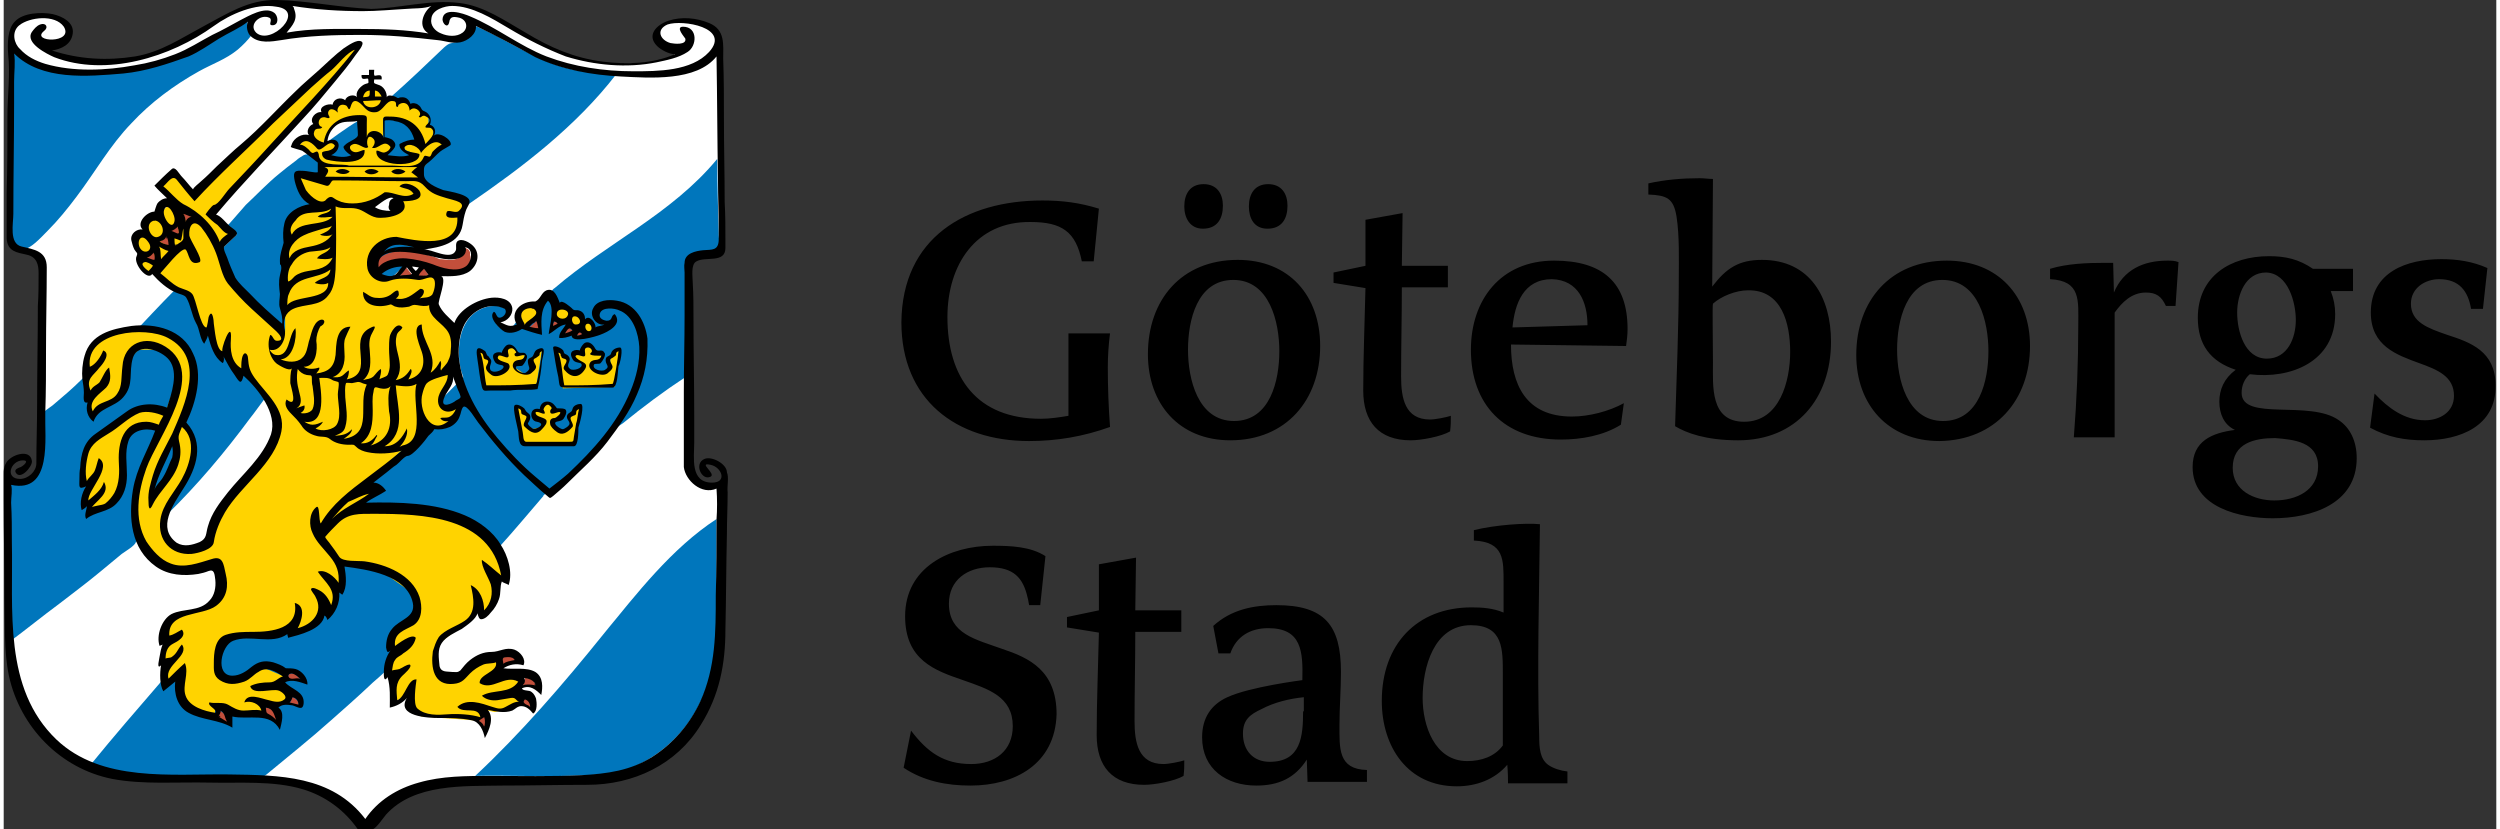
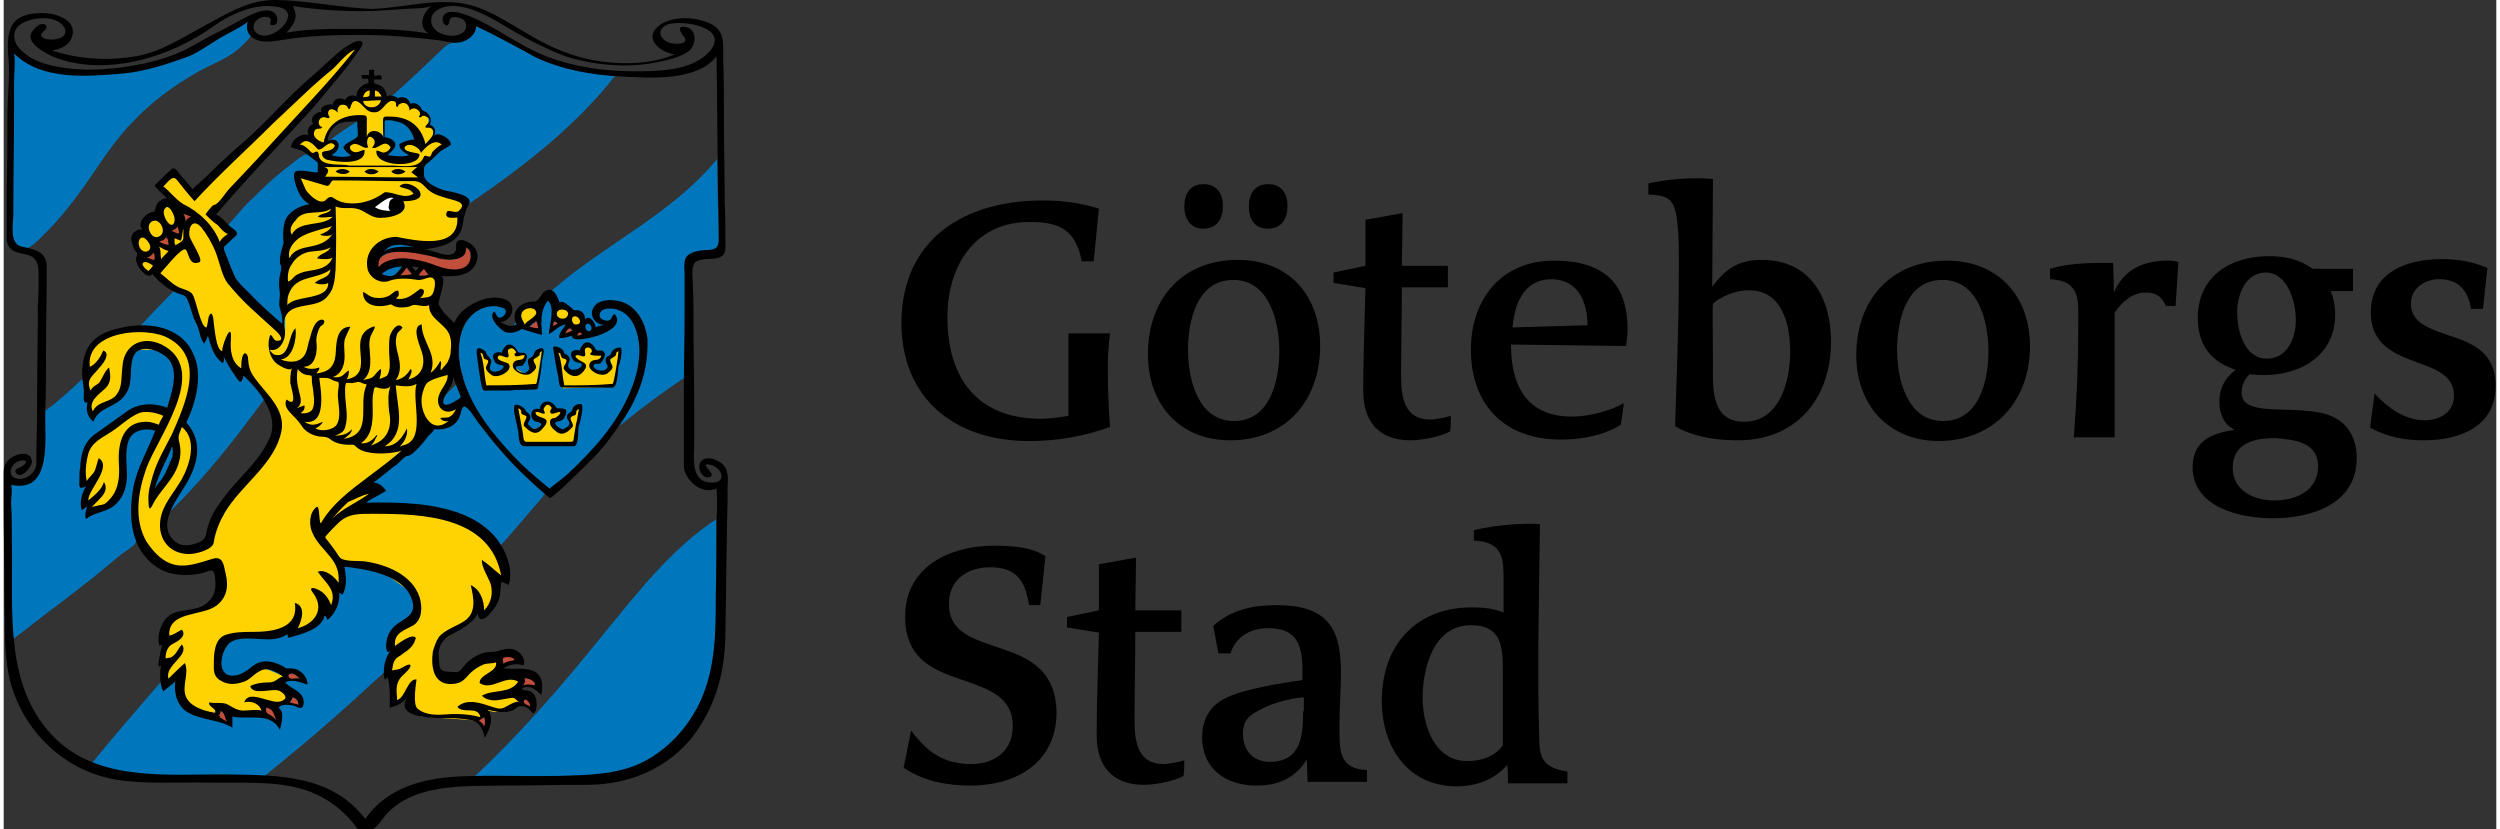
<svg xmlns="http://www.w3.org/2000/svg" viewBox="0 0 335.7 111.7" width="211" height="70">
  <rect x="0" y="0" width="335.7" height="111.7" fill="#333333" stroke="none" />
  <g>
    <g>
-       <path fill="#FFF" d="M48.5,111.4c-0.9,0-1.1-0.8-1.7-1.4c-0.6-0.6-1.2-1.2-1.9-1.7c-1.5-1.1-3.2-2-5-2.4 c-3.3-0.9-6.7-0.8-10-0.8c-7,0-15.1,1-21.3-3c-2.7-1.8-4.9-4.4-6.3-7.3c-1.7-3.7-1.9-7.6-1.9-11.6c0-3.6,0-7.3-0.1-10.9 c0-2.8,0-5.6-0.1-8.4c0.8,0.6,1.6,1.3,2.6,0.9c1-0.4,1.7-1.3,1.8-2.4c0-1,0-2,0-3c0.1-4.3,0.1-8.5,0.2-12.8c0-3.2,0.1-6.4,0.1-9.5 c0-1.8-0.5-2.8-2.4-3.2c-2-0.4-1.9-1.8-1.9-3.5c0-4.9,0.1-9.8,0.1-14.6c0-2.6,0.3-5.3,0.1-7.9C0.8,5.5,0.6,3,3.2,2.3 C4.7,1.9,8.8,1.8,9,4.2c0.2,1.9-2.3,2.3-3.7,2.6c3.3,1.1,6.5,1.7,10,1.4c4.2-0.3,7.6-2.1,11.2-4.1c3.2-1.7,6.4-3.8,10.2-3.7 c4.2,0.1,8.3,1,12.5,0.9c4.1,0,8.3-1.4,12.5-0.7c3.9,0.7,7,3.3,10.4,5.1c3.5,1.8,7.3,2.9,11.3,2.9c1.8,0,3.7-0.1,5.4-0.6 c0.5-0.1,1.6-0.3,1.5-0.8c-0.1-0.5-1.4-0.7-1.9-1c-1.5-1.2-0.3-2.6,1.1-3.1c1.8-0.5,4-0.4,5.6,0.5c1.3,0.8,1.3,2.3,1.3,3.6 c0,2.2,0,4.5,0.1,6.7c0,3.6,0.1,7.2,0.1,10.8c0,2,0,4,0.1,6.1c0,0.8,0.3,3.1-0.4,3.6c-1.1,0.7-3.3-0.3-3.9,1.3 c-0.3,0.8-0.1,1.8-0.1,2.6c0,1.2,0,2.3,0,3.5c0,4.3,0.1,8.7,0.1,13c0,1.5,0,2.9,0,4.4c0,1.8-0.6,4.6,1,5.8 c0.6,0.5,1.4,0.5,2.1,0.5c0.3,0,1.2-0.3,1.4,0c0.2,0.2,0,1.1,0,1.4c0,1.5,0,3.1-0.1,4.6c-0.1,4.1-0.1,8.2-0.2,12.3 C96.8,89,96,94.4,92.7,98.8c-3.6,4.7-9.2,6.6-14.9,6.6c-3.5,0-7.1,0.1-10.6,0.1c-5.5,0-12.6-0.4-16.4,4.6 C50,111,49.6,111.4,48.5,111.4z" />
-     </g>
+       </g>
    <g fill="#0076bc">
      <path d="M80.7 85.5c-5.4 6.7-11 13.2-17.2 19 4-.1 8 .1 11.9 0 3-.1 6.6 0 9.4-1.2 5.3-2.3 9-6.9 10.4-12.5 1-3.8.8-7.7.8-11.5 0-3.1 0-6.3 0-9.4C89.9 73.9 85.3 79.9 80.7 85.5 76.1 91.2 85.9 79.1 80.7 85.5zM2.5 33.6c1.1 0 2.5-1.6 3.4-2.5 1.4-1.4 2.7-3 3.9-4.6 2.5-3.3 4.5-6.9 7.4-9.9 2.6-2.8 5.7-5.1 9.1-7 1.8-1 3.6-1.6 5.2-2.9.7-.6 1.4-1.3 1.9-2-.5-.4-.7-1.4-.5-2C30.1 4 27.7 6 25 7.2c-2.9 1.3-6 2.2-9.1 2.5-4.8.4-11 .7-14.7-2.9 0 4.5-.1 9-.1 13.6 0 2.9-.1 5.7-.1 8.6C.9 30.4.3 33.6 2.5 33.6zM75.2 9c-4.3-1.3-7.8-3.9-11.9-5.6 0 1.2-1 1.9-2.1 2.2-1.1.3-1.1.1-1.9.8-2.4 2.3-4.7 4.5-7.2 6.7l-4.4 3.2c-1.4.8-4.1 2.8-4.1 2.8l-2.8 1.7 0 0c-.1 0-.2 0-.4.1-.3.2-.7.4-1 .7-.8.6-1.6 1.2-2.3 1.8-1.6 1.3-3 2.8-4.5 4.2-.7.8-1.4 1.6-2.1 2.4-.5.5-.4.4 0 .7.3.3.6.6.9.9-.5.5-1.1 1-1.6 1.5l-7 6.2c-1.5 1.5-4.4 4.6-4.4 4.6l-7.9 7.2c-1.2 1.2-2.5 2.3-3.8 3.4-.7.6-1.6.9-1.6 1.8 0 1.8 0 3.6-.1 5.4 0 .9-.3 1.8-.9 2.4-.6.6-1.3.9-2.1.9-.4 0-.9-.1-1.3-.1-.1.1 0 .4-.1.5-.2.6 0 1.6 0 2.2 0 6.3.1 12.6.1 18.9 2.3-1.7 4.5-3.5 6.8-5.2 1.8-1.4 3.7-2.8 5.5-4.3 1-.8 1.9-1.6 2.9-2.4.4-.3 1.8-1.1 1.9-1.6l4.1-3.7c0 0 .1 0 .1 0 4.1-4 7.8-8.4 11.2-13 0 0 .5-.6 1.8-2.4l27.6-26.4c7.3-5 14.5-10.5 19.9-17.5C80.1 9.9 77.6 9.7 75.2 9z" />
      <g>
        <path d="M96.3,31.3c-0.1-3.3-0.2-6.6-0.2-9.9C90,28.8,81.3,32.7,74.2,38.8c-0.2,0.1-0.3,0.3-0.5,0.5l-4.6,4 c-0.3,0.3-0.5,0.7-0.8,1l-0.4,0.4c-1.1-0.3-2.2-1.5-1.8-2.5c0,0.1,0.1,0.1,0.1,0.2c0.8,1.5,2.5-0.5,1.1-1c-1.5-0.5-3.1,0-4.2,1 c-1.9,1.8-2.1,5.1-1.5,7.5c0.1,0.3,0.2,0.6,0.3,0.9l-40.7,41c-3.2,3.7-6.4,7.4-9.5,11.2c4,1.7,8.3,1.6,12.5,1.6 c2.3,0,4.6,0.1,6.8,0.1c1.5,0,3.2,0.6,4.4-0.4c2.9-2.4,5.9-4.8,8.7-7.3c1.7-1.5,3.4-3,5-4.5c0.7-0.7,1.5-1.3,2.2-2l15.5-16.9 c2-2.2,3.9-4.5,5.8-6.7c0.1-0.1,0.1-0.1,0.1-0.2h0l0.9-0.7l0,0c0.1,0,0.3,0,0.6-0.2c0.8-0.6,1.5-1.2,2.3-1.9 c1.3-1.2,2.5-2.4,3.7-3.7c0.6-0.7,1.2-1.4,1.7-2.2l1.5-1c2.7-2.2,5.5-4.3,8.4-6.2c0.3-0.5,0.1-1.8,0.1-2.4c0-0.3,0-0.6,0-1 c0-3.6,0-7.1,0-10.7c0-1.5,0.1-2.5,1.9-2.7c1.1-0.2,2.6,0.3,2.7-1.3C96.3,32.2,96.3,31.8,96.3,31.3z" />
-         <path d="M66.2,42.3C66.3,42.6,66.1,42.3,66.2,42.3L66.2,42.3z" />
      </g>
    </g>
    <g fill="#FFD300">
      <path d="M69.5 43L70 44.1 71.9 42.7 72.1 41.4 70.3 41.2 69.3 42.4z" />
      <circle cx="75.2" cy="42.3" r="1" />
      <circle cx="77.1" cy="43.2" r=".9" />
      <path d="M64.8 52.3L71.7 52.1 72.5 47.1 71.7 47.6 71.1 48.4 71.2 49.5 70.2 50.4 68.8 49.5 69 48.8 69.8 48.8 70.2 47.8 69.3 47.6 68.3 46.6 67.6 46.9 67.4 47.6 66.3 47.7 66.4 48.4 67.6 49 67.3 50 65.9 50.2 65.3 49.7 65.5 48.5 64.1 47.2 63.9 47.6zM75.3 52.3L82.3 52.1 82.9 47.1 82.2 47.6 81.7 48.4 81.7 49.5 80.8 50.4 79.3 49.7 79.5 48.8 80.4 48.8 80.8 47.8 79.9 47.6 78.8 46.6 78.2 46.9 78 47.6 76.7 47.8 76.9 48.4 78.1 49 77.9 50 76.5 50.2 75.8 49.7 76 48.5 74.7 47.2 74.4 47.6zM70 59.8L76.9 59.7 77.6 54.7 76.9 55.2 76.1 56.1 76.4 57.1 75.4 58 73.9 57.3 74.2 56.4 75.1 56.3 75.5 55.4 74.5 55.2 73.5 54.2 72.9 54.5 72.6 55.2 71.4 55.4 71.6 56 72.8 56.6 72.6 57.5 71.1 57.8 70.5 57.3 70.7 56 69.3 54.7 69.1 55.2z" />
-       <ellipse cx="78.7" cy="44.1" rx=".6" ry=".7" />
      <path d="M69.8,95l-0.9-2l0.7-2.1L67,90.8l-0.5-2.3l-3.1,0.7l-2.6,2.3l-2.4-0.9L58.2,87l3.4-2.6l1.9-2.2l1.1,0.8 l1.4-1.9l0.3-3l1.3,0.1l-0.8-3.8l-2.8-3L57.5,69l-9.9-0.6l2.9-2l-2.6-0.6l9-8.1l2.7-0.3l1.7-2.2l-0.7-0.5l-1.8-0.2l1-3l1.2-2.3 l-0.1-5L58,41.5l0.7-2.7L58.4,37l-7.6,0.5l-1.1-2.4l2.2-2.4l4.3,0.6l4.2-1l1.3-2.5l0.5-2.6l-2-0.9l-3.1-1.2L56,23.1l1.9-2.1 l1.7-1.9l-1.8-0.5l0.1-1.1l-0.7-0.9v-0.8l-1.6-1.4l-0.9,0l-0.5-0.7l-2.9-0.4L51,12.2l-1.5-0.5l-1.1,0.6l-0.3,1.3L47,13.4L46.3,14 l-1-0.2l-0.6,0.7l-1.2,0.2l-0.1,0.8L42.2,16l0.1,1.1l-0.6,0.5v1.2l-1.2,0.1l-1,0.9l1.9,0.9l1.5,1.3l0.2,2.3l-3.3-0.8l0.8,2.6 l1.8,1.7L39.2,29l-1,1.4l-0.3,5v9.3l-6.8-6.2l-2-4.6l1.9-2.4l-2.9-2.8l13.5-14.6l6.3-7.7h-1.3l-6.7,6L25.5,26.1l-2.6-2.6L21,25.2 l1.5,2.1L21,28.8l-1.4,0.7L19.1,31l-1.3,1.4l0.7,3l0.8,1.4l1.1-0.2l3.5,2.6L25,40l1.8,4.4l1,0.3l0.7,2.3l1.4,1l3.7,3.5l2.8,4.3 v2.9l-1.6,3.4l-3.3,3.6l-3.1,4.5l-0.8,2.9l-3.7,0.7l-2.4-1.9l0.9-4.2l2.4-4l0.8-4.3l-1.7-2.3l0.7-1.1l1-4.1l-1-5l-2.7-2L19,44.4 l-3.4,0.2l-3.4,1.7l-1.3,2.2l0.7,5.6l0.4,2.1l1.9-1.5l1.7-0.9l0.7-2.3l0.4-3l1.5-1.4h2.8l2,1.6L23,52l-1.2,3.5l-0.6-0.2L19.1,55 l-1.8,0.6l-2,1.3L12,59l-1,2.2l-0.4,3.9l0.9,0.4L11,66.8l0.5,2.3l3.1-1.3l1.3-3v-4.2l1.7-2.9l3.3,0.1l-3.3,8.5l0.3,5.6l2.5,4.2 l4.2,0.8l3.5-0.5l1.1,2l-1.5,3.2l-5.6,2.1l-0.6,3.2l-0.3,2.7l0.3,2.3l1.6-0.3l1,3.5l4.3,1.7l0.1-1.6l2,1.1l4.5,0.2l0.2-1.6l2.4,0 l0.6-1l-1.4-1.7l1.2-1l-3.3-1.4l-2.3,1.4l-3,0.5L28.8,89l1.6-3l2.8-0.2l4.1-0.8l1.6,0.5l2.8-1.3l1.5-1.9l1.5-0.7l0-2.5l1,0.3 l-0.3-3.6l5.3,1l4.4,3.1l0.3,3.5l-3.1,2.4l0.4,1.8l-0.7,2l0.7,4.9l1.8-1.1l0.3,1.3l1.4,1.8l8.3,0.6l-0.2-1.6l1.8,0.4L69.8,95z M51.6,18.9l-0.5,0v-3l2.6,0.5l1.8,1.4l0.5,1.5l-1.4-0.2l-0.8,0.5l0.3,0.6l1.4,0.6l-1.7,0.7l-2.6-0.3l0.9-1l0.4-0.8L51.6,18.9z M20,67.1l0.8-4.2l2.3-3.6l-0.5,4.3L20,67.1z M46.6,21.4L44,21.2l-0.2-0.4l1.2-1.1l-0.3-0.7L43,19.4l0.5-1.3l1.5-1.6L48,16 l0.1,2.8l-1.2,0.3l-0.7,0.8l1.2,1.1L46.6,21.4z" />
    </g>
    <g fill="#C24F3B">
      <path d="M24.2 28.9c.1.3.3.6.3 1V30l.1-.2c.2-.3.5-.6.8-.7l-1.3-.5L24.2 28.9zM22.5 31.1c.3.3.7.5 1 .6l.1 0 0-.1c0-.4 0-.8-.3-1.2C23.2 30.7 22.9 30.9 22.5 31.1zM21 32.5c.3.3 1 .5 1.2.6l.1 0 0-.1c0-.6-.1-1-.4-1.4C21.7 32.2 21.5 32.3 21 32.5zM62 33.4C62 33.4 62 33.4 62 33.4c.1.4 0 .8-.3 1.1-.4.3-.9.5-1.6.5-.5 0-1-.1-1.4-.1L58 34.6c-1.3-.4-2.8-.8-4.3-.8-1.4 0-2.4.4-3.3 1.1l0 1.3c.8-.8 1.9-1.1 3.3-1.1 1 0 2.2.2 3.6.7.7.3 2.1.8 3.3.8.8 0 1.3-.2 1.7-.6.5-.5.7-1.1.5-1.7C62.9 33.9 62.6 33.4 62 33.4zM19.3 34.7c.2.2.6.4 1 .4l.1 0 0 0c0-.3 0-.9-.3-1.2C20.1 34 19.8 34.5 19.3 34.7z" />
      <path d="M53.4 37.1c.2.1.5.1.7.1.3 0 .6-.1.9-.2l-.8-1L53.4 37.1zM55.7 37.1c.2.1.4.1.7.1.3 0 .5-.1.8-.2L56.5 36 55.7 37.1zM70.8 44.1c.4.2.8.3 1.3.3l.1 0 0-.1c0-.4-.1-.8-.3-1.2L70.8 44.1zM74.1 43.3C74.1 43.3 74.1 43.3 74.1 43.3L73.9 44H74c.2 0 .3-.1.5-.2.1-.1.2-.1.3-.2C74.6 43.5 74.4 43.3 74.1 43.3zM75.6 44.8L75.5 45h.1c.4 0 .9-.2 1.1-.4l-.6-.5C75.9 44.3 75.7 44.6 75.6 44.8zM77.5 44.6l-.4.6h.1c.3 0 .6 0 .8-.2L77.5 44.6zM68 88.4c-.3 0-.6.1-.9.2l-.1 0 .2 1 .1 0c.4-.3 1.6-.5 1.6-.6C68.8 88.6 68.5 88.4 68 88.4zM38.8 90.7c-.1 0-.2 0-.4.1-.1.3-.2.4-.1.6.1.2.4.2.6.2l.5 0c.2 0 .4 0 .5.1l.1-.1C39.6 91 39.2 90.7 38.8 90.7zM70.2 91.3C70.2 91.3 70.2 91.3 70.2 91.3c0 .4-.1.7-.4 1.1 0 0 .4-.1.9-.1.3 0 .6 0 .8.1l.1 0 0-.1C71.6 91.5 70.7 91.3 70.2 91.3zM38.8 93.9c0 .3-.1.5-.3.8l1.2.4 0-.5C39.5 94.2 39.1 93.9 38.8 93.9zM70.2 94.1C70.2 94.1 70.2 94.1 70.2 94.1c-.2.2-.3.3-.2.5 0 .2.3.4.6.5.1 0 .2.1.3.1l.1 0 0-.7C70.8 94.4 70.6 94.1 70.2 94.1zM35.3 95.3l0 1c.6.1 1.1.4 1.3.8l.1.1 0-.1c.1-.3.1-.6-.1-1C36.3 95.6 35.8 95.3 35.3 95.3zM29.1 95.7c0 0-.1.5-.3 1 .5.2 1.2.7 1.2.7l.1.1 0-.3C30 96.7 29.9 96.1 29.1 95.7zM63.9 97.1l.1.1c.3.2.5.5.6.8l0 .1.2-.1 0 0c.2-.4.2-1.1-.1-1.5L63.9 97.1z" />
    </g>
    <path fill="#FFF" d="M49.1 28.2L52.3 28.7 52.8 26.3 49.9 27.1z" />
    <g>
      <path d="M46.6 23.1c-.5-.4-1.4-.5-1.9 0C45.2 23.5 46.2 23.6 46.6 23.1 46.4 22.9 46.4 23.3 46.6 23.1zM50.5 23.1c-.5-.4-1.4-.5-1.9 0C49 23.6 50 23.6 50.5 23.1 50.2 22.9 50.2 23.3 50.5 23.1zM54.1 23.1c-.5-.4-1.4-.5-1.9 0C52.6 23.6 53.6 23.6 54.1 23.1 53.8 22.9 53.9 23.4 54.1 23.1z" />
      <path d="M97.4,63.6c0-1.1-2-2.2-3-1.8c-1.5,0.6-0.4,3,0.8,2.4c0.8-0.4-1.8-2,0-1.6c1.5,0.3,2.3,2.4,0.2,2.4c-3,0-2.4-3.4-2.4-5.4 c0-1.2,0-2.3,0-3.5c0-4.4-0.1-8.7-0.1-13.1c0-1.6,0-3.3-0.1-4.9c0-0.8-0.3-2.5,0.5-2.9c1.2-0.7,3.9,0.3,3.9-1.8c0-0.3,0-0.6,0-0.9 c0-1.8,0-3.5-0.1-5.3c0-3.7-0.1-7.4-0.1-11.2c0-2.7,0-5.4-0.1-8.1c0-1.9,0.3-3.9-1.9-4.8c-1.7-0.7-3.7-0.9-5.5-0.3 c-1.5,0.5-3,1.9-1.5,3.4c0.5,0.5,1.6,1.1,2.4,1.1c-3,1.3-6.5,1.4-9.7,1c-3.9-0.5-7.1-1.9-10.4-3.9c-2.8-1.6-5.6-3.6-8.9-4 c-4-0.5-7.9,0.7-11.9,0.8C45.1,1,41,0.1,36.8,0C33-0.1,30,1.9,26.8,3.6c-3,1.6-5.6,3.4-9.1,4C13.9,8.2,10.2,8,6.5,6.8 C7.8,6.6,9.1,6,9.3,4.5C9.5,3,7.9,2.2,6.6,1.9c-1.5-0.3-4-0.2-5.1,1c-1,1-1,3-0.9,4.4c0.3,2.6-0.1,5.7-0.1,8.4 c0,3.4,0,6.8-0.1,10.3c0,1.7,0,3.4,0,5.1c0,0.3,0,0.7,0,1c0.1,1.8,1.4,1.9,2.7,2.2c1.4,0.3,1.6,1.4,1.6,2.5c0,1.5,0,2.9-0.1,4.4 C4.6,45.6,4.5,50,4.5,54.4c0,2.7-0.1,5.3-0.1,8c0,1.1-1.1,2.1-2.2,2.1c-2.1,0-1.3-2.5,0.4-2.5c0.9,0,0.1,0.7-0.3,0.9 c-0.3,0.1-0.9,0.3-0.7,0.7c0.6,1.2,2.3-0.8,2.2-1.5c-0.2-1.8-3-0.8-3.5,0.3C0,62.9,0,63.4,0,63.8c0,1.2,0,2.4,0,3.6 c0,4.4,0.1,8.7,0.1,13.1C0.2,84,0,87.6,0.7,91c1.5,6.9,6.9,12.5,13.9,13.9c4.2,0.8,8.8,0.4,13.1,0.5c4.1,0.1,8.6-0.3,12.6,0.9 c3,0.9,5.6,2.8,7.4,5.4c0.3,0.1,1.7,0.1,2,0c0.6-0.3,1.3-1.4,1.8-2c3.8-4.2,10.5-3.8,15.6-3.9c3.8,0,7.6-0.1,11.5-0.1 c6.2,0,12-2.7,15.3-8.1c2.5-4,3.3-8.2,3.3-12.8c0.1-4.3,0.1-8.5,0.2-12.8c0-1.9,0.1-3.8,0.1-5.7C97.4,65.5,97.7,64.3,97.4,63.6z M60.4,0.8c2.7,0,5.4,1.7,7.6,3c2.5,1.5,5.1,2.8,7.7,3.8c3.9,1.2,8.2,1.6,12.2,0.8c1.4-0.3,3-0.6,4.2-1.4c1.3-0.8,1.4-3.4-0.6-3.4 c-1.1,0,0.2,1.4,0.3,1.6c0.2,0.9-1.5,0.7-2,0.6c-1.4-0.4-2-1.8-0.4-2.5C91.4,2.6,98,3.7,95,7c-2.4,2.6-6.9,2.6-10.2,2.6 c-4,0-8-0.6-11.7-2c-3.6-1.4-6.7-3.9-10.3-5.4c-0.9-0.4-3.6-1.3-3.7,0.4c0,0.6,0.7,1.3,0.9,0.4c0.1-0.8,0.6-0.8,1.4-0.6 c1,0.3,1.2,1.4,0.4,2c-0.8,0.6-2,0.5-2.9,0.1c-0.8-0.3-1.5-1.1-1.3-2C57.7,1.3,59.4,0.8,60.4,0.8z M39.1,1.2 c0-0.2-0.1-0.3-0.2-0.4c3.1,0.5,6.3,0.7,9.5,0.7c1.9,0,3.9-0.2,5.8-0.3c1-0.1,2.4,0,3.4-0.4c-1.1,0.8-1.9,2.8-0.4,3.7 c-3-0.5-6-0.6-9.1-0.6c-3.3,0-6.7-0.1-10,0.5C38.9,3.4,39.7,2.6,39.1,1.2C39.1,1.1,39.2,1.5,39.1,1.2z M2.1,3.4 c1.4-1.1,4.8-1.5,6,0.2c1.4,2.3-4.5,2.1-2.7,0.6C6.1,3.7,5.7,3,4.9,3.3c-0.5,0.2-0.8,0.6-1.1,1c-1,1.5,2.1,3,3,3.4 c7,2.7,15.7,0,21.5-4.2c2.2-1.6,5.6-3.1,8.4-2.6C40.8,1.4,36,6.2,34,4.4c-1.1-1.1,0.6-2.6,1.8-2c0.5,0.3-0.3,1,0.4,1 c0.9,0,0.8-1.3,0.2-1.7c-1.2-0.9-3.5,0.5-4.5,1c-1.3,0.7-2.5,1.4-3.8,2c-1.7,0.9-3.2,1.9-5,2.6c-1.8,0.7-3.6,1.2-5.5,1.5 c-3.8,0.7-8.2,0.9-12-0.2c-1.3-0.4-2.5-1-3.4-2C1.4,5.9,1,4.3,2.1,3.4C2.8,2.9,2,3.5,2.1,3.4z M96,70c0,3.4,0,6.8-0.1,10.2 c0,4.9,0,9.7-2.1,14.3c-1.4,3-3.6,5.6-6.4,7.4c-3,1.9-6.1,2.3-9.6,2.5c-4.1,0.2-8.2,0.1-12.3,0.1c-3.2,0-6.5,0-9.6,0.9 c-2.9,0.8-5.5,2.4-7.2,4.9c-4.5-5.9-11.6-5.9-18.4-6c-7.7-0.1-17.1,1.1-23.2-4.7c-7.2-6.9-5.8-17.5-6-26.6c0-1.8,0-3.5-0.1-5.3 C1,66.9,1.2,66,1,65.3c5.6,1.2,4.5-6.3,4.6-9.7c0.1-2.9,0.1-5.8,0.1-8.6c0-3.7,0.1-7.3,0.1-11c0-2.2-1.7-2.4-3.4-2.8 c-1.7-0.4-1.1-3.1-1.1-4.4c0-4.9,0.1-9.9,0.1-14.8c0-1,0-2,0-3c0-1.2,0.2-2.7,0-3.8c3.7,3.7,9.9,3.1,14.7,2.7 c3.1-0.3,6-1.3,8.8-2.3c1.4-0.6,2.8-1.6,4.1-2.4c1.3-0.8,2.8-1.4,3.9-2.3c-0.3,0.6-0.1,1.6,0.4,2c1.1,1,2.8,0.7,4.1,0.5 c3.5-0.6,7.2-0.7,10.7-0.7c3.5,0,6.9,0.3,10.3,0.7c1.1,0.1,1.9,0.5,3.1,0.3c1-0.2,2.2-1.1,2.1-2.2c2.7,1.3,5.5,2.8,8,4.2 c3.6,1.7,7.6,2.4,11.5,2.6c3.9,0.2,10.2,0.7,12.9-2.7c0.1,5.6,0.1,11.1,0.2,16.7c0,2.1,0.1,4.3,0.1,6.4c0,0.5,0,1,0,1.5 c0,1.6-0.9,1.4-2.1,1.5c-1,0.1-2.5,0.4-2.5,1.7c-0.1,0.4,0,0.9,0,1.3c0,1.9,0,3.9,0,5.8c0,3.4-0.1,6.8-0.1,10.3c0,2.7,0,5.4,0,8.1 c0,0.7,0,1.4,0,2c0.2,1.8,2.4,3.8,4.4,2.9C96.1,67.2,96.1,68.6,96,70z" />
      <path d="M86.7,45.6c-0.3-2.3-1.6-4.7-4.1-5.1c-1.1-0.2-2.7-0.1-3.2,1c-0.6,1,0.4,2.4,1.5,2.2c-0.3,0.2-1,0.2-1.2,0.4 c0.1-0.5-0.8-1.8-1.4-1.1c0-0.5-0.2-0.9-0.6-1.1c-0.6-0.3-0.8,0.1-1.2-0.4c0,0-1.4-1.3-1.6-0.7c-0.3-0.7-0.7-2.1-1.8-1.7 c-0.7,0.3-0.8,1.2-1.5,1.5c-1.9-0.1-3.5,1.4-2.5,3.1c-1,0.4-1.3,0.1-2.2-0.3c0.9-0.1,1.7-1,1.6-1.9c-0.2-1.3-1.8-1.5-2.8-1.4 c-1.9,0.2-4.4,1.6-5,3.4c-0.7-0.7-1.7-1.5-2.1-2.5c-0.2-0.4,1.2-3.6,0.3-3.8c1.3,0,2.8,0.1,3.9-0.7c1.1-0.9,1.4-2.4,0.4-3.4 c-0.4-0.4-1.5-1.1-2.1-0.6c-0.3,0.3-0.1,0.9-0.2,1.2c-0.6,1.5-3.3-0.2-4.3-0.1c2.2-0.3,4.8-0.8,5.2-3.3c0.1-0.6,0.2-1.2,0.4-1.8 c0.1-0.4,0.4-0.8,0.5-1.1c0.5-1.2-2.7-1.6-3.5-1.8c-0.8-0.3-2.6-1-2.6-2.1c0-1-0.1-1.1,0.7-1.7c0.5-0.4,1-1,1.5-1.4 c0.2-0.2,1.4-0.8,1.4-0.9c0.2-0.7-1.7-1.9-2.3-1.2c0.4-0.5,0.2-1.3-0.5-1.5c0.3-0.7,0-1.5-0.7-1.8c-0.6-0.2-0.3-0.5-0.9-0.9 c-0.2-0.2-0.8-0.3-1-0.1c-0.2-0.5-0.5-0.9-1.1-0.9c-0.8,0-0.3,0.3-1-0.1c-0.3-0.1-1-0.3-1.1,0.1c0-0.7-0.4-1.5-1.2-1.7 c-0.5-0.2-0.6-0.1-0.5-0.7c0.3,0,0.7,0,1,0c0.1-0.7-0.3-0.6-0.9-0.5c-0.2,0-0.1-0.6-0.1-0.8c-0.2,0-0.5,0-0.7,0c0,0.2,0,0.5,0,0.7 c-0.3,0-0.6,0-1,0c-0.1,1,0.9,0.2,0.9,0.6c0.1,0.7,0,0.4-0.6,0.7c-0.5,0.3-1.2,1-0.9,1.7c-0.4-0.5-1.5-0.2-1.6,0.4 c-0.6-0.5-1.6-0.2-1.7,0.6c-0.5-0.2-1.9,0.2-1.5,1c-0.8-0.1-1.7,0.9-1.1,1.6c-0.6,0.2-1,1-0.6,1.5c-0.9-0.3-2,0.4-2.3,1.2 c0,0.2-0.2,0.3-0.1,0.4c0,0.1,1.3,0.4,1.5,0.5c0.2,0.1,2.1,1.6,2.1,1.6c0,0.4,0,0.8,0,1.3C41.8,23.3,41,23,40.1,23 c-1.1-0.1-1.1,0.4-0.9,1.4c0.3,1.2,0.8,2.5,2,3.1c-1.4,0.2-3.1,1.1-3.4,2.6c-0.2,0.8-0.2,1.7-0.1,2.6c-0.2,0.8-0.5,1.5-0.5,2.4 c0,1.1,0.1,0.3,0.1,0.5c0.2,0.6,0,0.9-0.1,1.5c-0.2,0.9-0.1,1.6,0,2.5c0,0.6-0.2,1.3,0,1.9c0.2,0.7,0.4,1.4,0.3,2.1 c-1.5-1.3-3-2.6-4.4-4.1c-0.6-0.6-1.4-1.3-1.9-2.1c-0.4-0.9-0.8-1.8-1.1-2.7c-0.1-0.3-0.6-1.2-0.4-1.5c0.5-0.5,1-0.9,1.5-1.4 c0.6-0.5-0.2-0.9-0.7-1.3c-0.6-0.5-1.2-1.4-1.9-1.6c3.7-4.4,7.8-8.6,11.7-12.9c1.5-1.6,2.9-3.3,4.3-5c1-1.2,1.9-2.3,2.8-3.6 c0.2-0.3,1.3-1.5,0.8-1.8c-0.6-0.4-1.9,0.6-2.4,0.9c-1.2,0.9-2.3,2-3.3,2.9c-1.1,1-2.2,1.9-3.2,2.9c-2.4,2.3-4.7,4.9-7.3,7.1 c-1.1,0.9-2.2,2-3.3,3c-0.7,0.7-1.4,1.4-2.1,2c-0.3,0.3-1,0.8-1.1,1.1c-0.5-0.5-1-1.2-1.5-1.7c-0.4-0.4-0.9-1.5-1.4-1 c-0.8,0.7-1.6,1.5-2.3,2.2c0.5,0.6,1.1,1.1,1.7,1.7c-0.5,0-1,0.3-1.3,0.7c-0.1,0.1-0.4,1.1-0.4,1.1c-1,0-2.5,1.5-1.6,2.4 c-0.8-0.1-1.7,0.6-1.5,1.5c0.1,0.4,0.2,0.8,0.4,1.2c0.3,0.5,0.5,0.4,0.3,0.9c-0.5,1,1.5,3.4,2.1,2.4c0.9,1,2,2,3.2,2.5 c0.4,0.2,1.2,0.3,1.4,0.7c0.6,1,0.7,2.3,1.3,3.4c0.5,0.8,0.5,2.1,1.1,2.8c0.2-0.4,0.4-0.7,0.5-1.1c0.4,1.4,0.8,2.9,2,3.7 c0.2-0.2,0.2-0.7,0.1-0.9c0.5,0.9,0.9,1.7,1.5,2.5c0.7,1.1,0.9,1.3,1.2,0.1c2,1.8,4.6,5.1,3.7,7.9c-1.1,3.1-3.8,5.3-5.8,7.8 c-1.1,1.4-2.2,2.8-2.7,4.6c-0.3,1-0.1,1.6-1.1,2.1c-1,0.4-2.1,0.7-3.1,0.1c-2.7-2-0.5-5.1,0.9-7.3c1.8-2.8,2.9-6.1,0.4-8.9 c1.3-2.7,2.3-6.5,0.9-9.3c-1.4-3.2-5-4.1-8.3-3.7c-2.7,0.4-5.5,1.1-6.3,4c-0.3,1-0.4,2.2-0.3,3.2c0.1,0.6,0.2,1.2,0.2,1.8 c0,0.5-0.2,1.5,0.5,1.3c-0.3,1,0,2,0.8,2.6c0.6-1.9,2.8-1.9,4-3.3c1.5-1.7,0.7-3.3,1.3-5.3c0.7-2.2,3.9-1,4.9,0.3 c1.3,1.7,0.3,4.5-0.3,6.4c-1.8-0.7-3.9-0.6-5.4,0.5c-1.4,1-2.8,2-4.2,3c-1.6,1.1-2,2.7-2.1,4.6c-0.1,0.5-0.1,1-0.1,1.5 c0,1-0.2,1.5,0.9,1c-0.6,0.9-0.9,2.2-0.6,3.2c0.2-0.1,0.7-0.4,0.7-0.6c0,0.6-0.4,1.2-0.1,1.8c1.2-1,3-0.9,4.1-2.1 c1-1,1.4-2.4,1.4-3.8c0-1.6-0.3-3.1,0.2-4.6c0.5-1.5,2.3-1.8,3.6-1.4c-1,2.7-2.5,5-3,8c-0.6,3.7-0.3,7.9,3.1,10.3 c1.7,1.2,3.8,1.3,5.7,1c0.5-0.1,0.9-0.2,1.4-0.4c0.8-0.3,0.8,0.5,0.9,1.2c0.1,1-0.1,2.1-0.8,2.8c-1.3,1.5-3.5,1-5.1,1.8 c-1.3,0.7-2.1,2.9-1.6,4.3c0.1-0.1,0.3-0.1,0.4-0.2c-0.2,0.5-0.3,1-0.4,1.6c0,0.2-0.5,1.9,0.2,1.2c-0.2,1-0.2,2.7,0.3,3.5 c0.5-0.4,1.1-0.9,1.6-1.3c-0.2,1.6,0.3,3.4,1.8,4.2c1.8,1,4.1,0.9,5.9,2c0-0.5,0-1,0-1.5c2.2,0.5,5.1-0.7,6.4,1.8 c0.2-0.9,0.7-2.4-0.2-3c0.5-0.5,1.2-0.4,1.9-0.3c0.7,0.2,1.4,0.8,1.5-0.3c0.1-1.6-1.6-1.8-2.5-2.8c0.9-0.5,2.1,0,3,0.3 c0.1-0.9-0.8-1.9-1.6-2.1c-0.4-0.1-0.9-0.1-1.3-0.1c-0.5-0.4-1.1-0.6-1.7-0.8c-1.2-0.3-2-0.1-2.9,0.6c-0.7,0.6-1.6,1.2-2.6,1.2 c-2.4,0-1.5-4.1,0.1-4.7c2.3-0.9,5.2,0.6,7.3-0.9c0,0.2,0.1,0.3,0.1,0.5c1.5-0.4,4.6-1.1,4.9-3c0.2,0.1,0.3,0.3,0.4,0.6 c1.1-0.9,1.7-2.3,1.6-3.7c0.1,0.1,0.3,0.2,0.4,0.3c0.7-1,0.5-2.6,0.3-3.8c3,0.4,8.4,1.1,9.2,4.9c0.4,2-1.8,2.2-2.8,3.5 c-0.6,0.7-0.8,1.6-0.8,2.5c0.1,0.4,0.1,0.9,0.6,0.4c-0.6,0.8-0.9,1.9-0.9,2.8c0,0.2-0.1,1.7,0.5,0.8c0.4,1.4,0.3,2.7,0.3,4.1 c0.9-0.2,1.7-0.6,2.3-1.3c-1.5,2.5,2.9,2.7,4.3,2.7c1.5,0,2.9,0,4.4,0.3c1.1,0.2,1.6,1.4,1.8,2.4c0.6-1.1,1.3-2.7,0.4-3.8 c1,0.2,2.2,0.5,3.3,0.1c0.4-0.2,0.7-0.6,1.2-0.6c0.7,0,1.2,0.5,1.6,1c0.6-0.3,0.5-1.5,0.4-2c-0.1-0.3-0.3-0.7-0.6-0.9 c-0.3-0.3-1.2-0.1-1.3-0.5c1.1-0.5,1.9,0.2,2.6,0.9c0.2-1,0.3-2.4-0.8-3.1c-1.2-0.7-3-0.3-4.3-0.5c0.8-0.5,1.7-0.7,2.7-0.4 c0.4-0.8-0.4-1.8-1.2-2.1c-1.2-0.4-2,0.3-3.1,0.3c-1.1,0-2,0.4-2.9,1.1c-0.5,0.4-0.9,0.9-1.3,1.4c-0.4,0.3-0.5,0.2-1.1,0.2 c-0.7-0.1-1.5,0.1-1.7-0.8c-0.1-1.1-0.3-2.2,0.3-3.1c0.6-0.9,1.8-1.4,2.7-1.9c0.7-0.5,1.9-1.3,2.1-2.1c0.1,0.3,0.2,0.8,0.5,0.8 c0.5,0,1-0.5,1.3-0.9c0.5-0.5,0.9-1.2,1.1-1.8c0.3-0.8,0.1-1.7,0.4-2.4c0.1,0.2,0.7,0.3,0.9,0.5c0.6-1.7-0.1-4-1.1-5.5 c-1-1.7-2.9-3.1-4.8-3.9c-4-1.7-9-1.8-13.3-1.7c0.8-0.6,1.8-1,2.7-1.6c-0.4-0.6-1-1.1-1.7-1.1c0.6-0.5,1.2-0.9,1.8-1.4 c0.4-0.3,0.8-0.7,1.3-1c0.3-0.2,1.1-1.2,1.5-1.2c0.7,0,2.4-2.1,2.8-2.7c0.3-0.3,0.6-0.5,0.8-0.9c0.7,0.1,1.4,0,2.1-0.3 c0.6-0.3,1.1-0.8,1.3-1.4c0.2-0.4,0.2-1,0.5-1.3c0.5-0.4,1.8,1.9,2,2.1c1.9,2.5,3.9,4.9,6.2,7.1c1,0.9,2,1.9,3,2.7 c0.5,0.4,0.4,0.5,0.9,0.1c0.7-0.6,1.3-1.1,1.9-1.7c1.8-1.8,3.8-3.5,5.4-5.6c1.5-2,3-4,4-6.4C86.3,50.8,86.8,48.4,86.7,45.6z M78.7,43.6c0.5,0,0.7,1,0.1,1C78.3,44.6,78.1,43.6,78.7,43.6z M77.9,45c-0.2,0.1-0.4,0.2-0.7,0.2C77.4,44.8,77.6,44.6,77.9,45z M76.9,42.6c0.7,0,1.1,1.1,0.2,1.1C76.5,43.8,76.3,42.6,76.9,42.6z M76.6,44.5c-0.3,0.2-0.7,0.3-1,0.4 C75.9,44.4,76.2,43.9,76.6,44.5z M74,43.6c0,0,0.1-0.2,0.1-0.3c0.2,0,0.4,0.1,0.5,0.3c0,0,0,0,0,0c-0.2,0.1-0.4,0.2-0.6,0.3 C74,43.9,74,43.7,74,43.6z M75.9,42.6c-0.4,0.6-1.5,0.3-1.4-0.4C74.6,41.3,76.5,41.7,75.9,42.6C75.8,42.8,76,42.5,75.9,42.6z M71.2,43.6c0.2-0.1,0.4-0.2,0.5-0.4c0.2,0.3,0.2,0.7,0.3,1c-0.4,0-0.8-0.1-1.2-0.2C70.9,43.9,71.1,43.7,71.2,43.6z M71,41.5 c0.1,0,0.2,0.1,0.4,0.1c1.2,0.9-1.3,1.6-1.2,2.2c-0.1-0.4-0.5-0.8-0.5-1.3C69.7,41.8,70.4,41.5,71,41.5z M58,34.6 c0.8,0.2,1.7,0.4,2.6,0.3c0.5,0,1.2-0.2,1.5-0.7c0.1-0.1,0.3-0.8,0-0.9c1.3,0.1,0.9,2.1,0.1,2.6c-1.2,0.8-3.2,0.2-4.4-0.3 c-1.1-0.4-2.4-0.7-3.6-0.8c-1.1-0.1-3,0.2-3.7,1.2C50,32.7,56.2,34.2,58,34.6z M51.5,33.6c1-1,2.5-0.6,3.8-0.3 c-1.1-0.1-3.1-0.2-4.1,0.6C51.3,33.8,51.4,33.7,51.5,33.6z M52.5,37.1c-0.5,0.2-1.1,0-1.6-0.2c0.8-0.7,1.8-1,2.8-1 C53.3,36.2,53,37,52.5,37.1C52.3,37.1,52.6,37,52.5,37.1z M54.3,36c0.2,0.3,0.5,0.6,0.7,0.9c-0.5,0.2-1,0.1-1.6,0.2 C53.8,36.7,54,36.4,54.3,36z M55,35.9c0.3,0,0.6,0.1,0.9,0.1c-0.1,0.2-0.3,0.4-0.4,0.5C55.3,36.3,55.1,36.1,55,35.9z M56.6,36.2 c0.2,0.3,0.4,0.5,0.6,0.8c-0.4,0.2-0.9,0.1-1.3,0.1C56,36.8,56.3,36.5,56.6,36.2z M50.9,13c-0.3,0-0.6,0-0.9,0c0-0.3,0-0.6,0-0.8 C50.4,12.2,50.7,12.6,50.9,13z M50.8,13.5c-0.2,1.2-2.2,1.3-2.4,0.1C49.2,13.6,50,13.5,50.8,13.5z M49.3,12.2c0,0.9,0,0.8-0.9,0.9 C48.5,12.6,48.8,12.2,49.3,12.2z M41.8,17.8c0.2-0.8,0.9-0.2,1.1-0.7c-0.7-0.1-0.6-1.2,0.1-1.3c0.4-0.1,0.7,0.3,0.9,0 c0-0.1-0.4-0.5-0.1-0.9c0.2-0.3,0.6-0.2,0.9,0c0.6,0.5,0.1,0.2,0.3-0.3c0.2-0.5,0.6-0.6,1.1-0.4c0.2,0.1,0.3,0.5,0.4,0.5 c0.3,0.1,0.2-1.5,1.2-1c0.9,0.5,1.1,1.6,2.5,1.4c0.9-0.2,1.3-1.5,2.1-1.5c0.9,0,0.3,0.7,0.7,0.8c0.2,0,0.1-0.3,0.2-0.3 c0.5-0.4,1.2-0.3,1.4,0.4c0.2,0.7-0.2,0.5,0.3,0.2c0.6-0.4,1.6,0.5,1,1c0.3,0.4,0.4-0.4,1,0c1.1,0.6-0.1,1-0.1,1.4 c0,0.2,0.6,0,0.8,0.2c0.8,0.7-0.4,1.6-0.8,2.1c-0.6-2.5-2.3-3.7-4.8-3.7c-0.8,0-0.9-0.1-0.9,0.7c0,0.7,0,1.5,0.1,2.2 c-0.3-1.1-2.1-1.4-2.3-0.1c0-0.6,0-1.2,0-1.8c0-1.1,0.2-1.2-1-1.2c-2.4,0-4.4,1.2-4.8,3.7C42.3,19,41.6,18.4,41.8,17.8 C41.9,17.6,41.7,18.1,41.8,17.8z M53.3,19.4c-0.1,0.7,0.7,1.2,1.3,1.5c-0.9,0.3-1.9,0.1-2.9,0c0.7-0.7,1.6-1.3,0.6-2.1 c-0.1-0.1-1-0.4-1-0.3c0-0.4,0-0.7,0-1.1s0-0.7,0-1.1c0-0.2,1.2-0.1,1.3,0c1.5,0.2,2.3,1.1,2.7,2.5C54.7,18.8,54,19,53.3,19.4 C53.3,19.5,53.8,19.1,53.3,19.4z M45.9,19.6c-0.5,0.3,0.6,1.2,0.9,1.3c-0.8,0.4-1.9,0.2-2.7,0c1.6-0.7,1.2-2.7-0.5-1.9 c0.1-0.9,0.6-1.7,1.3-2.2c0.9-0.6,1.8-0.3,2.7-0.5c0,0.6,0.1,1.2,0.1,1.8C47.8,18.7,46.4,19,45.9,19.6z M42.5,21.2 c-0.1-0.3,0-0.6-0.3-0.8c-0.5,0.1-0.5,0.4-0.9,0c-0.2-0.3-1-1-1.4-0.9c0.8-1.1,1.8-0.1,2.3,0.5c0.6,0.7,1.6-1.5,2.4-0.4 c-0.1,0.4-0.5,0.6-0.9,0.7c-0.1,0-0.7,0.1-0.8,0.2c-0.1,0.4,0.1,0.8,0.6,1c1.2,0.3,5.3,0.9,5.1-1.3c-0.4,0-0.7,0.3-1.2,0.3 c-0.6,0-1.1-0.7-0.5-1c0.8-0.5,1.7,0.8,2.2,0.3c-0.3-0.4-0.2-1.9,0.6-1.2c0.5,0.4,0.2,1-0.1,1.3c0.9,0.3,1.6-1.3,2.5-0.1 c-0.1,0.4-0.4,0.6-0.7,0.7c-0.4,0.2-0.9-0.3-1.2-0.2c-0.3,2.2,5.8,2.4,5.8,0.5c-0.1-0.3-2.3-0.2-2-1c0.6-0.7,2,0,2.2,0.8 c0.5-0.7,1.9-2.1,2.8-1.1c-0.4,0.1-0.9,0.6-1.2,0.9c-0.2,0.2-0.2,0.7-0.5,0.7c-0.5-0.1-0.6-0.3-0.8,0.2c-0.7,1.5-2.9,1-4.3,1 c-1.9,0-3.8,0-5.7,0C45.6,22,43,22.5,42.5,21.2C42.4,21.1,42.8,21.9,42.5,21.2z M43.2,22.5c4.2,0,8.3,0,12.5,0 c-0.3,0.2-0.5,0.4-0.8,0.7c0.3,0.2,0.6,0.5,0.9,0.7c-4.2,0-8.3-0.1-12.5-0.1C43.7,23.2,44,22.8,43.2,22.5z M40.7,25.6 c-0.2-0.5-0.5-1.1-0.7-1.6c1.1,0.3,2.3,0.7,3.4,1c0.6,0.2,0.6-0.7,1-0.7c0.3,0,0.7,0,1,0c2.9,0,5.9,0.1,8.8,0.1 c1,0,1.7-0.2,2.5,0.7c0.9,1,1.7,1.2,3,1.6c0.9,0.3,2.9,0.5,1.6,1.7c-0.4,0.4-1.3-0.2-1.6,0.1c-0.5,1.1,1,0.8,1.4,0.8 c0.2,4.4-5.6,3.1-8.2,2.6c-2.3,0-4.4,1.8-3.9,4.3c0.3,1.3,1.8,2.1,3,1.6c1.1-0.4,2.6-0.3,3.8-0.1c0.8,0.1,1.8-0.8,2.2,0 c0.2,0.5,0,1.5-0.3,2c-0.5,0.5-1.1,0.3-1.7,0.5c0.5-0.3,1-1.3,0.1-1.3c-1.1,0.8-1.9,1.6-3.3,1.3c0.2-0.1,0.5-0.4,0.4-0.7 c0-0.9-0.9,0.1-1.1,0.2c-0.6,0.4-1.3,0.5-2.1,0.4c-0.7-0.1-1-0.5-1.6-0.8c-0.1,2,2.2,2.2,3.7,1.7c0.2,0,0.5,0.3,0.7,0.3 c0.6,0.2,1.2,0.1,1.8,0c0.5-0.2,0.5-0.3,1.1-0.2c0.5,0.1,1.2,0.2,1.6,0c-0.1,1.7,1.9,2.4,2.6,3.7c0.4,0.7,0.4,1.7,0.3,2.5 c0,0.4-0.1,0.8-0.3,1.2c-0.2,0.6-0.8,1-1,1.4c-0.2-0.4,0.2-0.9-0.1-1.3c-0.3,0.6-0.7,1.2-1.3,1.6c1-2.5-1.2-4.1-1.2-6.5 c-1.6,0.2,0,3.4,0.1,4c0.4,1.6-0.2,3-1.9,3.4c0.1-0.2,0.7-1.2,0.3-1.4c-0.5,0.8-1,1.3-2,1.5c0.8-1.1,0.6-2.3,0.3-3.5 c-0.2-0.8-0.4-1.6-0.2-2.4c0.1-0.7,0.6-0.7,0.8-1.2c-0.7-0.9-1.6,0.7-1.7,1.2c-0.1,0.6-0.1,1.2-0.1,1.7c0,0.7,0.1,1.5,0.1,2.2 c0,0.4-0.1,0.9-0.3,1.3c-0.2,0.3-0.9,0.4-1.1,0.6c0.1-0.5,0.3-0.9,0.2-1.4c-0.4,0.2-0.7,0.7-1,1c-0.5,0.4-0.8,0.3-1.4,0.5 c1.2-1,1-2.6,0.9-4c-0.1-0.8-0.1-1.6,0.3-2.3c0.3-0.6,0.8-1.3-0.3-0.7c-3.1,1.6,0.9,6.1-3.1,6.9c0.2-0.3,0.3-0.8,0.3-1.2 c-0.3,0.1-0.6,0.5-0.9,0.7c-0.5,0.3-0.8,0.2-1.3,0.2c1.4-0.5,1.7-2,1.6-3.2c0-0.5-0.1-1.2,0-1.7c0-0.3,0.8-1.9,0.8-1.9 c-2,0-1.9,2.5-2,3.8c-0.2,1.7-1,2.3-2.6,2.5c0.1-0.2,0.5-0.5,0.4-0.8c-0.6,0.2-1.5,0.3-2.1-0.1c1.7,0,1.9-2.3,1.7-3.5 c0-0.6,0.2-1.4,0.6-2c-0.1,0.2,0.8-0.6,0.3-0.2c0.4-0.4,0.1-0.8-0.4-0.6c-1,0.4-1.2,2.1-1.5,2.9c-0.2,0.8-0.3,1.7-0.9,2.2 c-0.7,0.7-2,0.6-2.9,0.2c1.7-0.1,2.2-2.9,2-4.2c-1,0.9-0.7,4-2.7,3.6c-0.4-0.1-0.6-0.4-0.8-0.7c1.5,0.4,2.4-1.7,2-2.9 c-0.2-1,0.1-2.1,1.2-2.6c1.5-0.7,3.6-0.3,4.7-1.8c0.8-0.9,0.9-2.2,1-3.5c0.1-2.8,0.1-5.6,0-8.5c0.9,0.4,1.9,0.1,2.8,0.3 c1,0.2,1.7,1,2.7,1.2c1.1,0.2,4.7-0.3,3.6-2.2c0.9,0,2.9-0.1,2.2-1.4c-0.5-0.7-2-1.4-2.7-0.6c0.7,0.4,1.4,0.2,1.9,1 c-1.3,0.8-2.6-0.3-3.9-0.2c-1.2,0.9-2.7,1.5-4.3,1.5c-0.7,0-1.4-0.1-2-0.4c-0.7-0.3-0.8-0.8-1.5-0.2 C42.9,27.7,41.5,26.7,40.7,25.6z M51.9,55.4c0.5,2.2-0.3,4-2.5,4.6c0.5-0.3,0.6-0.9,0.9-1.3c0,0,0-0.1-0.1-0.1 c-0.5,0.7-1.2,1.2-2.1,1.1c1.5-1,1.6-2.8,1.6-4.4c0-0.8-0.1-1.7,0.1-2.5c0.1-0.8,0.2-0.7,0.9-0.5c0.5,0.1,1.1,0.1,1.4-0.3 C51.7,53,51.8,54.2,51.9,55.4z M48.9,51.8c-1.3,2.6,1,6.7-3.1,7.3c0.4-0.3,1.1-0.7,1.1-1.3c-0.7,0.8-1.4,0.8-2.3,0.9 c0.6-0.3,1.2-0.4,1.4-1.2c0.4-1.3,0.1-2.6,0-4c0-0.6-0.1-1.3,0.1-1.9c0.1-0.1,0.6,0,0.8,0c0.7-0.1,0.8-0.3,1.4,0 C48.5,51.7,48.7,51.7,48.9,51.8z M41.6,57.2c-0.4,0-0.8-0.2-1.1-0.4c3.1,0.5,2.2-4.3,2-5.9c0.7,0,1.2-0.1,1.8,0.3 c0.1,0.1,0.8,0.2,0.8,0.3c0.1,0.4-0.1,1.1-0.1,1.6c0,1.2,0.5,2.9-0.1,4c-0.4,0.8-2.1,1.1-2.9,0.6c0.4-0.2,0.8-0.5,1-0.9 C42.5,57,42.1,57.2,41.6,57.2z M40,55.6c0.4-0.2,0.6-0.6,0.5-1c-0.3,0.1-0.9,0.3-1.1,0.4c0.9-0.5,0.6-1.4,0.4-2.2 c-0.3-1.1-0.4-2-0.2-3.1c0.3,0.4,0.7,0.7,1.2,0.8c0.4,0.1,0.7-0.1,0.7,0.4c0,0.4,0,0.8,0.1,1.1c0.1,1,0.4,2.2,0,3.1 C41.2,55.8,40,55.7,40,55.6z M41.3,33.2c-1.1,0.2-2.4,0.5-2.8,1.6c-0.4-1.3,0.8-2.6,1.9-3.1c0.8-0.4,1.7-0.6,2.6-0.9 c0.4-0.1,1-0.2,1.2-0.4c-0.3,0.7-0.9,0.9-1.6,1.2c0.3,0.2,1.4,0.3,1.7-0.1C43.6,32.6,42.4,33,41.3,33.2 C40.9,33.3,42.4,33,41.3,33.2z M51.9,27.6c-0.1,0.2-0.1,0.6,0.2,0.8c-0.7,0-1.5-0.1-2.1-0.5c0.6-0.4,1.9-1.6,2.5-1.2 C52,26.9,51.9,27.2,51.9,27.6z M39.3,29.7c1.1-1.7,3.3-0.6,4.8-1.6c-0.3,0.8-1.3,0.5-1.8,1.1c0.6,0.2,1.4,0,2,0 c-1.4,1.4-4.5,0.4-5.5,2.4C38.4,30.9,38.8,30.2,39.3,29.7C39.9,28.7,39,30,39.3,29.7z M38.8,35.6c0.5-0.9,1.4-1.5,2.4-1.7 c0.8-0.1,2.1-0.1,2.8-0.6c-0.3,0.8-1.4,0.8-1.8,1.5c0.4,0.1,1.7,0.2,2.1-0.1c-0.6,1.4-2,1.6-3.3,1.8c-0.6,0.1-1.3,0.3-1.8,0.7 c-0.2,0.2-0.6,0.7-0.9,0.7C38.2,37.3,38.3,36.2,38.8,35.6z M38.4,39.6c0.9-2.6,3.8-1.9,5.6-3.3c-0.1,1.2-1.4,1.1-2.1,1.8 c0.4,0.2,1.4,0.3,1.8,0c0.1,2.4-4.5,1.6-5.5,3C38.2,40.6,38.2,40,38.4,39.6z M24.2,27.5c-1-0.6-1.8-1.7-2.7-2.4 c0.6-0.5,1.2-1.6,1.8-0.9c0.8,1,1.5,1.9,2.4,2.9c3.4-3.7,7.1-7,10.6-10.5c1.7-1.6,3.4-3.2,5.1-4.8c0.9-0.8,1.9-1.7,2.8-2.4 C45,8.7,46.3,7,47.3,6.7c-3.5,4.4-7.6,8.6-11.4,12.8c-1.8,2-3.6,3.9-5.5,5.9c-0.5,0.5-1.5,2.2-2.1,2.2c-0.2,0-1.2,1.3-1.1,1.3 c0.5,0.5,1,1,1.6,1.4c0.4,0.4,0.9,1.1,1.4,1.2c-0.3,0.2-1,0.7-1.1,1.1C28.3,30.4,26.3,28.5,24.2,27.5z M22.2,33.8 c-0.3,0.4-0.7,0.7-1,1.1c-0.1-0.4,0-1.4-0.3-1.7C21.3,33.4,21.7,33.7,22.2,33.8z M20.2,34c0.1,0.3,0.2,0.7,0.1,1 c-0.3,0-0.6-0.2-1-0.3C19.7,34.6,20,34.3,20.2,34C20.3,34.2,20.1,34.2,20.2,34z M21.6,28.3C22,27,23.2,29,23,29.8 C22.7,31.2,21.3,29.2,21.6,28.3C21.7,28,21.4,28.9,21.6,28.3z M21.9,31.8c0.2,0.3,0.3,0.8,0.3,1.2c-0.4-0.1-0.9-0.2-1.2-0.5 C21.5,32.4,21.8,32.2,21.9,31.8C22.1,32.2,21.8,32.3,21.9,31.8z M23.1,33.1c-0.1-0.3-0.1-0.7-0.1-1c0.3,0.1,0.6,0.2,0.8,0.3 c0.2,0.1,0.3-1.5,0.4-1.6c0,0.4,0,0.8,0,1.1C24.3,32.5,23.6,32.7,23.1,33.1C23.1,32.8,23.5,32.8,23.1,33.1z M23.6,31.5 c-0.4-0.1-0.7-0.3-1-0.4c0.1,0,0.8-0.4,0.8-0.6C23.5,30.8,23.6,31.1,23.6,31.5C23.3,31.4,23.6,31.3,23.6,31.5z M24.5,29.9 c0-0.4-0.1-0.8-0.3-1.1c0.4,0.1,0.7,0.3,1.1,0.4C25,29.2,24.6,29.5,24.5,29.9C24.5,29.5,24.6,29.5,24.5,29.9z M20.3,29.7 c1,0,1.7,1.8,0.5,2.2C19.8,32.3,18.8,30,20.3,29.7C20.8,29.7,19.8,29.8,20.3,29.7z M18.3,33.3c-0.4-1,0.3-1.9,1.1-0.8 C20.4,33.7,18.9,34.5,18.3,33.3z M19.5,36.5c-0.3-0.2-1.3-1-0.5-1.2c0.2-0.1,0.9,0.3,1,0.4C20.3,35.7,19.7,36.3,19.5,36.5z M19.2,56.8c-3.1,0-3.8,2.8-3.7,5.3c0.1,1.5,0.1,3-0.6,4.3c-0.3,0.5-0.7,1-1.2,1.4c-0.4,0.3-1.8,0.3-1.9,0.6c0.7-1,2.6-2,1.7-3.5 c-0.3,1.1-1.3,1.8-2.1,2.5c-0.1-1.4,3.3-4.5,1.4-5.7c-0.2,0.5-0.3,1.1-0.5,1.6c-0.2,0.6-0.9,1-1.1,1.5c-0.3-1.1-0.1-2.6,0.2-3.7 c0.4-1.4,1.6-2,2.7-2.7c1.4-0.8,2.7-2.2,4.2-2.8c1-0.3,2.3,0,3.2,0.4c-0.2,0.4-0.5,0.8-0.6,1.2C20.3,57,19.8,56.8,19.2,56.8z M28.9,96.5c0.1-0.1,0.4-0.6,0.3-0.8c0.7,0.4,0.5,1,0.9,1.5C29.7,97,29.3,96.7,28.9,96.5C29.1,96.2,29.4,96.7,28.9,96.5z M36.2,96.5c-0.8-0.6-0.8-0.2-0.9-1.2c1,0.1,1.1,0.9,1.4,1.7C36.6,96.8,36.4,96.7,36.2,96.5z M38.5,94.6c0.2-0.2,0.3-0.4,0.4-0.7 c0.5,0.1,0.8,0.5,0.8,1C39.3,94.8,38.9,94.7,38.5,94.6z M40,91.5c-0.4-0.4-1.3,0.2-1.6-0.3c-0.2-0.3,0.1-0.5,0.4-0.5 C39.3,90.8,39.7,91.2,40,91.5C39.9,91.4,39.6,91,40,91.5z M44.9,78.7C44.9,78.6,44.9,78.6,44.9,78.7 C44.9,78.7,44.9,78.7,44.9,78.7z M64.7,98c0-0.4-0.4-0.8-0.7-0.9c0.2-0.2,0.4-0.3,0.7-0.5C64.9,97,64.8,97.6,64.7,98 C64.6,97.7,64.8,97.6,64.7,98z M70.6,95c-0.4-0.2-0.8-0.4-0.4-0.8c0.4,0.1,0.7,0.5,0.7,1C70.8,95.1,70.7,95,70.6,95 C70.4,94.9,70.7,95,70.6,95z M71.6,92.3c-0.5-0.1-1.2-0.2-1.7,0c0.3-0.3,0.4-0.6,0.2-1C70.7,91.4,71.5,91.6,71.6,92.3 C71.4,92.2,71.5,91.5,71.6,92.3z M68,88.5c0.3,0,0.7,0.1,0.8,0.4c-0.5,0.1-1.2,0.2-1.5,0.5C67.2,88.7,67,88.5,68,88.5z M49.9,69.2 c6.5,0,15.6,0.3,17.1,8.3c-0.9-0.7-1.7-1.5-2.6-2.1c-0.1,0.9,0.9,2.4,1.2,3.3c0.3,1.2,0.1,2.5-0.9,3.5c0-1.3-0.5-2.8-1.8-3.4 c0.4,1.7,0.8,3.7-0.8,4.8c-1,0.7-2.7,1.2-3.5,2.2c-0.4,0.6-0.6,1.3-0.8,1.9c-0.3,2.2,0.1,4.7,2.8,4.4c1.2-0.1,1.5-0.7,2.2-1.4 c0.5-0.5,1.1-0.9,1.8-1.2c0.5-0.2,1.2-0.1,1.7-0.3c0.3,1.3-2.3,1.6-2.2,2.8c1.7,1.1,3.4-1.2,5.2-0.2c-1.1,1.7-3.4,1-4.9,1.9 c0.5,0.5,1.3,0.7,2.1,0.6c0.6-0.1,1.2-0.2,1.8-0.3c0.7-0.1,0.6,0.3,1.1,0.5c-0.7,0-1.2,0.4-1.8,0.7c-0.7,0.4-1.1,0.2-1.8,0 c-1.5-0.5-3.4-1.2-4.7,0c0.8,1,2.8-0.2,3.1,1.4c-1.2-0.4-3.1-0.5-4.4-0.4c-1.3,0.1-3,0.2-4.1-0.8c-0.6-0.6-0.2-3.1-0.1-3.9 c-1.2-0.1-1.5,2.4-2.6,2.8c-0.1-1.3-0.3-2.3,0.7-3.3c0.2-0.2,1.4-1.2,1-1.5c-0.5,0-0.9,0.4-1.4,0.6c-0.3,0.1-0.7,0.1-1,0.2 c0.1-0.5,0.1-1,0.4-1.4c0.3-0.5,0.7-0.5,1.1-0.9c0.8-0.5,1.5-1.1,1.7-2.1C55,85.2,53,86.8,52.7,87c-0.2-1.8,1.3-2.1,2.5-2.8 c1.2-0.8,1.2-2.5,0.8-3.8c-1-3-4.5-4.4-7.4-4.8c-0.9-0.1-2.9,0.1-3.4-0.6c-0.4-0.6-0.8-1.2-1.2-1.7c-0.1-0.2-0.7-0.8-0.7-1 c0.5-0.6,1.1-1.2,1.7-1.8C46.4,69.1,47.9,69.2,49.9,69.2z M46.4,67.6c1-0.4,1.8-0.9,2.8-1.1c-1.6,1.2-3.5,1.9-5,3.4 C44.9,69.1,45.6,68.3,46.4,67.6z M49,64.3c-2.4,1.8-4.8,3.6-6.3,6.2c-0.3-0.4-0.1-2.6-0.6-2.2c-1,0.8-1,2.5-0.5,3.5 c0.5,1.2,1.5,2.1,2.3,3.1c1,1.2,1.3,2.2,1.2,3.6c-0.5-0.8-1.8-1.9-2.8-1.5c1,1.5,2.6,2.4,1.8,4.5c-0.3-0.8-0.8-1.6-1.6-2 c-0.2-0.1-0.9-0.5-1.1-0.2c-0.1,0.2,0.5,0.8,0.6,1.1c1.1,2-0.4,3.7-2.4,4.2c0.5-0.9,1.2-3-0.4-3.4c0.6,3.5-3.1,3.9-5.6,3.9 c-1.2,0-2.5,0-3.7,0.4c-1.5,0.5-1.6,2.5-1.6,3.8c0,0.9-0.1,1.7,0.8,2.3c1.1,0.7,2.1,0.6,3.3,0.2c0.8-0.3,1.3-1,1.9-1.3 c1.1-0.8,2.3-0.1,3.3,0.6c-0.7,0.2-1,0.8-1.8,0.8c-0.9,0-1.8,0.1-2.6,0.5c0.3,1.3,2.9,0.3,3.8,0.6c0.4,0.1,1.3,0.8,0.8,1.2 c-0.6,0.5-1.4,0.3-2.1,0.1c-1-0.2-2.9-1.1-3.3,0.3c0.9-0.3,2.1,0.2,2.3,1.1c-0.8-0.2-1.6,0-2.4,0c-0.8,0-1.4-0.4-2.1-0.8 c-0.7-0.4-1.7-0.1-2.5-0.3c-0.3,0.5,1.1,0.9,0.8,1.4c-1.4-0.2-3.5-0.8-4-2.3c-0.5-1.4,0.5-3-0.1-4.4c-0.8,0.7-1.5,1.4-2.2,2.1 c-0.6-1.8,2.9-3.1,1.8-4.6c-0.3,0.3-0.5,0.7-0.7,1c-0.2,0.3-0.4,0.5-0.7,0.7c-0.1,0.1-0.7,0.1-0.8,0.2c0-0.8,0.2-1.6,1-2 c0.6-0.3,1.9-1,1.2-1.9c-0.6,0.3-1.1,0.7-1.7,0.8c-0.2-3.3,4.4-2.6,6.3-4c1.5-1.1,1.7-2.7,1.3-4.3c-0.3-1.4-0.4-2.5-1.9-2 c-1.7,0.5-3.7,1.3-5.5,0.6c-1.4-0.5-2.5-1.8-3.3-3c-1.7-3-1.1-6.7,0-9.8c1.5-4.2,8.3-12.8,2.6-16.4c-2.7-1.7-5.6-0.5-5.8,2.6 C15.8,50.8,16,52,15.3,53c-0.8,1.3-2.6,0.9-3.3,2.4c-0.7-1.4,1-2.4,1.8-3.2c0.7-0.8,0.6-1.6,0.4-2.7c-0.5,0.3-0.9,1.4-1.3,2 c-0.4,0.4-0.9,0.5-1.2,1.1c-0.7-1.6,0.4-2,1.2-3.1c0.4-0.4,1.6-1.9,0.5-2.3c-0.3,0.8-1,1.9-1.8,2.2c-0.6-4.8,7.5-5.5,10.5-3.9 c5.2,2.7,2.3,9,0.6,12.9c-0.9,1.8-2,3.6-2.6,5.6c-0.3,1.1-0.7,2.2-0.6,3.5c0,0.8,0.1,1.5,0.6,0.4c0.9-1.8,2.7-3.2,3.4-5.3 c0.3-0.9,0.4-1.8,0.2-2.8c-0.3-1.2-0.1-1.2,0.3-2.3c2.1,1.7,1.1,5,0,7c-1,1.8-2.6,3.4-2.9,5.5c-0.4,2.7,1.4,4.8,4.2,4.6 c0.9-0.1,2.9-0.6,3-1.6c0.2-1.4,0.8-2.8,1.5-4c2.2-3.7,6.7-6.5,7.6-10.9c0.6-3-2.1-5.1-3.6-7.2c-0.7-1-0.8-1.5-0.9-2.7 c0-0.4-0.4-1-0.7-0.3c-0.2,0.5-0.2,1.2-0.2,1.7c-1.4-0.8-1.5-2.6-1.4-3.9c0.2-3-1.5,1.6-1.1,1.6c-0.9,0-1.1-3.2-1.2-3.7 c0-0.4-0.2-2.2-0.7-0.9c0,0-0.2,1.4-0.3,1.4c-0.8,0-1.4-3.9-1.9-4.5c-0.4-0.5-1.1-0.6-1.8-0.9c-1-0.5-1.7-1.3-2.5-1.9 c0.5-0.5,2.8-3.5,3.4-3.2c0.5,0.5,0.4,2.3,1.9,1.7c0.5-0.4-1.3-2.9-1.4-3.6c-0.1-1.2,0.5-2.3,1.6-1.1c0.8,1,1.5,2.2,2,3.5 c0.5,1.3,0.8,3.1,1.6,4.1c1,1.2,2,2.3,3.2,3.4c1.1,1,2.2,2,3.3,3c0.3,0.3,1.3,1.3,0.1,1.3c-0.5,0-0.5-0.7-0.9-0.8 c-0.3,0.8-0.3,1.7,0,2.6c0.2,0.5,0.5,1,0.9,1.3c0.3,0.2,1.7,1.1,2,0.6c-0.2,0.6-0.2,1.4-0.2,2c0.1,0.6,1.1,3.5-0.5,2.2 c-0.4,0.7,0.1,1.4,0.6,1.9c0.6,0.6,0.9,0.9,1.4,1.6c0.4,0.7,1.2,1.2,2,1.4c0.6,0.2,1.3,0,1.8,0.4c0.7,0.6,1.7,0.8,2.6,0.8 c0.6,0,0.6-0.1,1,0.3c0.4,0.4,1,0.6,1.5,0.7c1.4,0.3,3.2,0.2,4.6-0.2C52.2,61.9,50.6,63.1,49,64.3z M22.7,61.6 c-0.4,0.8-0.7,1.8-1.2,2.6c-0.3,0.6-1,1.1-1.2,1.8c0.5-2.1,1.6-3.9,2.4-5.9C22.8,60.6,22.8,61.1,22.7,61.6z M53.7,60 c-0.1,0.1-0.3,0.1-0.4,0.2c0.6-0.6,1.2-1.6,1-2.5c-0.6,1.2-1.4,2.4-3,2.4c3-1.8,1.7-5.3,1.5-8.2c0.9,0.1,2,0.3,2.8-0.2 C54.9,54,57,59.4,53.7,60z M59.9,56.2c-0.4,0.1-0.8,0-1.1,0.1c0.2,0.4,0.7,0.5,1.1,0.4c-2.5,2.1-4.1-1.7-3.5-3.7 c0.1-0.4,0.3-1.1,0.6-1.4c0.5-0.5,2-0.9,2.8-1.1c0,1.3-1.2,2-1.3,3.3c-0.1,1.4,1.2,2.1,2.4,1.3C60.7,55.6,60.4,56,59.9,56.2 C59.8,56.2,60.2,56.1,59.9,56.2z M60.7,54.1c-0.8,0.5-2,0.8-1.3-0.7c0.4-0.9,1.3-1.7,1.1-2.7c0.2,0.5,0.4,1.1,0.6,1.6 c0.1,0.3,0.3,0.6,0.4,1C61.7,53.7,61,53.8,60.7,54.1z M84.4,52.7c-1.8,4.4-5,7.9-8.4,11.1c-0.8,0.7-1.6,1.3-2.5,2 c-0.7-0.6-1.3-1.1-1.9-1.6c-1.9-1.6-3.5-3.3-5.1-5.2c-2.6-3.1-4.8-6.8-5.2-10.9c-0.1-1.5,0.1-3.2,0.8-4.5c1.1-1.9,3.4-3,5.4-2 c0.3,0.4,0,0.9-0.4,1.1c-0.8,0.4-0.7-0.7-1.1-0.7c-0.8,0.8,0.9,2.4,1.5,2.7c0.8,0.3,1.7,0,2.3-0.4c0.9,0.3,1.8,0.6,2.7,0.8 c-0.1-1.6-0.3-3.3,0.8-4.6c1,0.8,0.2,3.4,0.1,4.5c0.8-0.4,1.4-1.2,2.3-1.3c-0.3,0.6-0.9,1-0.9,1.8c0.5,0.1,1.2-0.1,1.7-0.3 c0,1.1,3.3,0.1,3.8-0.1c1.1-0.4,3.1-1.4,2-2.8c-0.6,0.2-0.2,0.9-1.1,0.9c-0.6-0.1-1.1-0.4-0.9-1c0.3-0.9,2-0.7,2.6-0.4 c1.9,0.7,2.6,3.2,2.7,4.9C85.7,48.7,85.2,50.8,84.4,52.7C84,53.6,84.6,52.3,84.4,52.7z" />
      <path d="M77.7 54.4c-.4 0-1 .2-1.1.7-.1.5-.5.4-.7.8-.2.5.3.8.3 1.1.1.3-.7.8-.9.8-.3 0-1.2-.6-1-.9.1-.2.8-.1 1.1-.5.2-.3.6-1 .2-1.3C75.3 55 75.1 55 74.9 55c-.6 0-.3 0-.7-.4-.6-.8-1.9-.7-2 .5-1.5-.4-1.4 1.6-.4 1.7 1.5.3-.3 1.2-.6.9-.2-.2-.6-.4-.6-.7.3-.4.5-1 .1-1.3-.5-.4-.3-.3-.6-.7-.2-.2-1-.7-1.3-.4-.3.4.4 2.9.5 3.5.1.8 0 2 .9 2 .7 0 1.4 0 2.1 0 1.5 0 3 0 4.5 0 .6 0 .6-2 .6-2.5C77.6 57 78.3 54.4 77.7 54.4zM77.1 57c-.1.6-.2 1.2-.3 1.8-.1.7 0 .7-.7.7-1.2 0-2.3 0-3.5 0-.7 0-1.4 0-2.2 0-.5 0-.4-.9-.5-1.3-.2-1.1-.4-2.1-.6-3.2.3.1.4.2.4.5 0 .4.3.3.6.5.4.2-.5 1-.2 1.4.6.6 1.4 1.3 2.2.6.2-.2.8-.8.8-1.1.2-.7-1.1-.6-1.4-1.1-.3-.5.4-.3.6-.2 1 .4.4-.3.4-.5.1-.3.5-.8.8-.5.6.5.1.4.1.8 0 .7 1 0 1.3.1.3.1-.5.8-.7.8-.5 0-.7.3-.6.8 0 .3.5.8.8 1 .8.7 1.6.1 2.2-.6.3-.4-.6-1.1-.1-1.4.3-.2.6-.1.6-.5 0-.3.1-.4.4-.5C77.3 55.6 77.3 56.5 77.1 57zM71.9 52.4c.3-1.3.5-2.5.6-3.8.1-.7.7-2.1-.5-1.6-.5.2-.5.5-.7.9-.2.4-.8.2-.7.9.1.8.5.8-.3 1.4-.4.2-1.5-.4-1.3-.8.1-.2.7 0 .9-.2.2-.2.8-1.1.5-1.4-.3-.6-.9 0-1.2-.5-.2-.4-.6-.9-1.1-.9-.4 0-.6.3-.8.6-.1.2-.2.3-.2.5-.3-.1-.7-.1-1 .1-.4.3-.1.9.1 1.2.3.4 1 .3 1.1.5.3.6-2.4 1.5-1.7-.3.2-.6-.1-.6-.3-1-.4-.2-.2-.6-.6-.8-1.3-.9-1 .4-.9 1.2.2 1.2.3 2.5.6 3.7.2.7.4.5 1.1.5.9 0 1.8 0 2.7 0C69.4 52.4 70.9 52.6 71.9 52.4zM65 51.9c-.3-1.4-.3-3.1-.8-4.4.6.1.2.8.7.9.6.1.3.5.1.9-.2.5.3.9.7 1.2.8.6 3-.6 2.3-1.5-.1-.2-1.8-.4-1.4-1 .1-.4 1.1.3 1.3.1.4-.2-.5-1.1.5-1.2.3 0 .5.3.6.5.1.2-.2.1-.2.3 0 .7 1.1-.1 1.4.2-.3.9-1 .3-1.5.9-.7 1 1.4 2.1 2.3 1.5.2-.2.7-.5.7-.9 0-.3-.6-.9-.2-1.1.4-.2.3-.2.6-.4.2-.2-.1-.4.4-.6 0 .4-.6 4.4-.8 4.4C69.3 51.9 67.1 51.9 65 51.9zM83 46.8c-.5 0-1.1.3-1.2.8-.1.4-.6.3-.7.7-.2.8.7 1-.1 1.5-.4.3-1.8 0-1.5-.7.1-.2.7 0 .9-.2.2-.2.8-1.1.5-1.4-.3-.6-.9 0-1.2-.5-.2-.4-.6-.9-1.1-.9-.4 0-.6.3-.8.6-.1.2-.2.3-.2.5-.3-.1-.7-.1-1 .1-.4.3-.1.9.1 1.2.3.4 1 .3 1.1.5.3.6-1.1 1-1.5.7-.8-.6.4-1.1-.3-1.8-.3-.3-.5-.1-.6-.6-.1-.4-1.5-1-1.4-.4.2 1.3.4 2.6.7 3.9.2 1.3 0 1.4 1.2 1.4 2 0 4 0 6.1 0 .7 0 .7-2.3.8-2.9C83 49.1 83.5 46.8 83 46.8zM75.5 51.9c-.3-1.4-.3-3.1-.8-4.4.5.1.2.4.4.5 0 .4.7.2.7.6 0 .4-.6.8-.3 1.2.9 1.1 2 1.2 2.8-.1.6-1-.9-.9-1.3-1.7.1-.4.8 0 1.1 0 .6 0-.3-1.2.6-1.2.4 0 .7.5.4.7-.6.5 1.4.4 1.4.4-.3.9-1 .3-1.5.9-.7 1 1.4 2.1 2.3 1.5.2-.2.7-.5.7-.9 0-.3-.6-.9-.2-1.1.4-.2.3-.2.6-.4.2-.2-.1-.4.4-.6 0 .4-.6 4.4-.8 4.4C79.7 51.9 77.6 51.9 75.5 51.9z" />
    </g>
  </g>
  <g>
    <path d="M138.1 59.4c-9.9 0-17.2-5.6-17.2-16C121 32 129.6 27 139.9 27c2.7 0 5 .3 7.6 1.1l-.7 7.1h-1.6c-.8-4-2.7-5.3-6.9-5.3-7.4-.1-11.2 5.8-11.2 12.8 0 8.2 4 13.7 12.6 13.7 1.2 0 2.5-.2 3.7-.4l0-11.1h5.6c-.2 1.5-.3 3.1-.3 4.6 0 2.6.1 5.4.3 8C145.4 58.8 141.8 59.4 138.1 59.4L138.1 59.4zM171.8 47.3c0 3.9-1.2 9.4-6.1 9.4-4.9 0-6.2-5.7-6.2-9.6 0-3.9 1.2-9.4 6.1-9.4S171.8 43.4 171.8 47.3L171.8 47.3zM172.9 27.7c0-1.6-.8-2.9-2.6-2.9-1.8 0-2.6 1.3-2.6 3 0 1.6.7 3 2.5 3C172.1 30.8 172.9 29.5 172.9 27.7L172.9 27.7zM164.2 27.7c0-1.6-.8-2.9-2.6-2.9-1.8 0-2.6 1.3-2.6 3 0 1.6.8 3 2.5 3C163.4 30.8 164.2 29.5 164.2 27.7L164.2 27.7zM177.3 46.6c0-6.8-4.2-11.6-11.1-11.6-7.6 0-12.1 5.4-12.1 12.7 0 6.7 4.2 11.6 11.1 11.6C172.7 59.3 177.3 53.9 177.3 46.6L177.3 46.6 177.3 46.6zM194.8 58.1c-1.2.7-3.9 1.2-5.3 1.2-4.3 0-6.4-2.5-6.4-6.7 0-4.6.2-9.2.3-13.8l-4.3-.7v-1.4l4.3-.9v-6.2l5-.9-.1 7.1h6.2v2.9h-6.2c0 4-.1 8-.1 12 0 2.9.5 5.8 3.9 5.8.7 0 2.2-.3 2.8-.5C194.9 56.8 194.9 57.2 194.8 58.1L194.8 58.1zM213.3 43.8L213.3 43.8l-10.1.3c.3-3.2 1.5-6.5 5.3-6.5C212.1 37.7 213.3 40.7 213.3 43.8L213.3 43.8zM218.7 44.3c0-6.2-3.3-9.2-9.9-9.2-7.2 0-11.2 5.3-11.2 12 0 7.4 4.5 12.1 12.1 12.1 2.7 0 5.7-.5 8.1-2l.4-2.9c-2 1.1-4.7 1.8-7 1.8-6.2 0-8.2-4.3-8.2-9.7l15.5.2C218.6 45.9 218.7 45.1 218.7 44.3L218.7 44.3zM240.6 47.4L240.6 47.4c0 3.9-1.4 9.4-6.2 9.4-4.6 0-4.2-4.8-4.2-8 0-3.3-.1-7.6 0-7.9 1.1-1 3.1-1.8 4.7-1.8C239.5 39 240.6 43.6 240.6 47.4L240.6 47.4zM246.1 46c0-5.9-2.8-11-9.3-11-3.1 0-4.8 1.1-6.7 3.6l.1-14.5c-.6 0-1.2-.1-1.8-.1-2.3 0-4.7.2-6.9.7v1.5c2.5.1 3.4.5 3.8 3 .4 2.6.3 5.8.3 8 0 6.7-.3 13.5-.5 20.2 1.5.9 4.1 1.9 8.5 1.9C241.4 59.3 246.1 53.7 246.1 46L246.1 46zM267.3 47.3c0 3.9-1.2 9.4-6.1 9.4-4.9 0-6.2-5.7-6.2-9.6 0-3.9 1.2-9.4 6.1-9.4C266 37.7 267.3 43.4 267.3 47.3L267.3 47.3zM272.9 46.6c0-6.7-4.3-11.5-11.2-11.5-7.6 0-12.2 5.4-12.2 12.7 0 6.7 4.3 11.6 11.2 11.6C268.2 59.3 272.9 53.9 272.9 46.6L272.9 46.6zM292.5 41.2h-1.3c-.6-1.3-1.3-1.8-2.7-1.8-1.9 0-3.2 1.3-4.2 2.7v16.8h-5.5c.4-5 .6-10.1.6-15.1 0-3.3.4-6-3.8-6.2v-1.4c2.3-.7 5-.8 7.3-.8.4 0 .8 0 1.2 0l.1 4c1.3-3.1 4-4.3 7.2-4.3.5 0 1 0 1.5.2L292.5 41.2 292.5 41.2zM308.7 43.1c0 2.4-1.1 5.2-3.9 5.2-3 0-4-3.7-4-6.2 0-2.4 1.1-5.4 3.9-5.4C307.7 36.8 308.7 40.8 308.7 43.1L308.7 43.1zM316.9 61.7c0-2.3-.9-4.1-2.4-5.1-3.9-2.8-13.1.2-13.1-3.7 0-1 .4-1.9 1.1-2.5 5.5.7 11.5-1.7 11.5-8.1 0-1.1-.2-2.1-.6-3.1h3v-3H311c-1.9-1.3-3.7-1.7-5.9-1.7-5.2 0-9.6 2.7-9.6 8.3 0 3.6 1.7 5.9 5.1 7-1.6 1.2-2.2 2.7-2.2 4.3 0 1.6.6 3.1 2.1 3.8-3.1.4-5.7 1.5-5.7 5 0 5.5 6.5 6.9 10.8 6.9C310.8 69.8 316.9 67.9 316.9 61.7L316.9 61.7 316.9 61.7zM311.7 62.8c0 3.3-3 4.6-5.9 4.6-2.7 0-5.6-1.3-5.6-4.4 0-3.3 2.9-4 5.7-4C308.4 59.2 311.7 59.5 311.7 62.8L311.7 62.8zM326 59.3c-2.6 0-4.9-.4-7.3-1.7l.6-4.6c1.8 1.9 4 3.6 6.8 3.6 2 0 3.9-1.1 3.9-3.3 0-2.6-2.2-3.5-4.7-4.4-3-1.1-6.5-2.3-6.5-6.8 0-5.5 4.9-7.2 9.5-7.2 2.1 0 4.2.3 6.2 1.2l-.6 5.5h-1.6c-.4-2.4-1.6-4-4.3-4-1.9 0-3.8 1.2-3.8 3.3 0 2.5 2.3 3.3 4.9 4.2 3.1 1 6.5 2.2 6.5 6.8C335.7 57.4 330.8 59.3 326 59.3L326 59.3zM130.2 105.8c-3.2 0-6.3-.6-9-2.4l1-5c2.2 2.9 4.4 4.5 8.1 4.5 3.2 0 5.6-1.8 5.6-5.1 0-4-3.3-5-6.7-6.2-3.8-1.3-7.8-2.7-7.8-8.6 0-6.6 6-9.5 11.8-9.5 2.4 0 5.1.1 7.1 1.4l-.7 6.6h-1.5c-.1-.4-.1-.7-.2-1-.6-2.7-1.9-4.1-5.1-4.1-3 0-5.5 1.7-5.5 4.9 0 4.1 3.6 4.8 7.2 6.1 3.6 1.2 7.3 2.9 7.3 8.8C141.6 102.9 136.2 105.8 130.2 105.8L130.2 105.8zM158.9 104.5c-1.2.7-3.9 1.2-5.3 1.2-4.3 0-6.4-2.5-6.4-6.7 0-4.6.2-9.2.3-13.8l-4.3-.7v-1.4l4.3-.9v-6.2l5-.9-.1 7.1h6.2v2.9h-6.2c0 4-.1 8-.1 12 0 2.9.5 5.8 3.9 5.8.7 0 2.2-.3 2.8-.5C159 103.3 159 103.7 158.9 104.5L158.9 104.5zM175 95.8c0 3.4-.3 6.8-4.5 6.8-2.2 0-3.6-1.5-3.6-3.8 0-1.9 1-2.6 2.5-3.3 1.7-.9 3.7-1.4 5.7-1.6V95.8L175 95.8zM183.6 105.3v-1.6c-3.9-.1-3.7-2.9-3.7-6.1 0-2.4.2-4.7.2-7.1 0-6.3-2.2-9-8.7-9-3.1 0-6.1.6-8.5 2.8l.7 3.7h1.6c.8-2.3 2.7-3.4 5.1-3.4 4.5 0 4.7 3.1 4.6 7 0 0-7.1.9-10.1 2.3-2.2 1-3.4 2.8-3.4 5.4 0 4.3 3.3 6.5 7.3 6.5 3 0 5.2-1 6.8-3.5l.1 3H183.6L183.6 105.3zM201.9 90.9c0 3.2 0 6.3 0 9.5-1.1 1.5-2.9 2.1-4.8 2.1-4.4 0-6-4.8-6-8.5 0-4.1 1.5-9.8 6.5-9.8C202 84.2 201.9 87.5 201.9 90.9L201.9 90.9zM210.6 105.4v-1.5c-.9-.1-1.9-.4-2.6-.9-1.1-.8-1.2-2.3-1.2-3.8-.3-9.1 0-19.6.1-28.6-1.9-.2-6.1.1-8.9.8v1.4c4.1.2 4 2.6 4 5.7 0 1.5 0 2.9 0 4-1.4-.6-2.9-.7-4.3-.7-7.4 0-12.1 5-12.1 12.6 0 6.2 3.5 11.5 10.1 11.5 2.6 0 5.1-.9 6.8-2.9 0 0 .1.9.1 2.5H210.6L210.6 105.4z" />
  </g>
</svg>